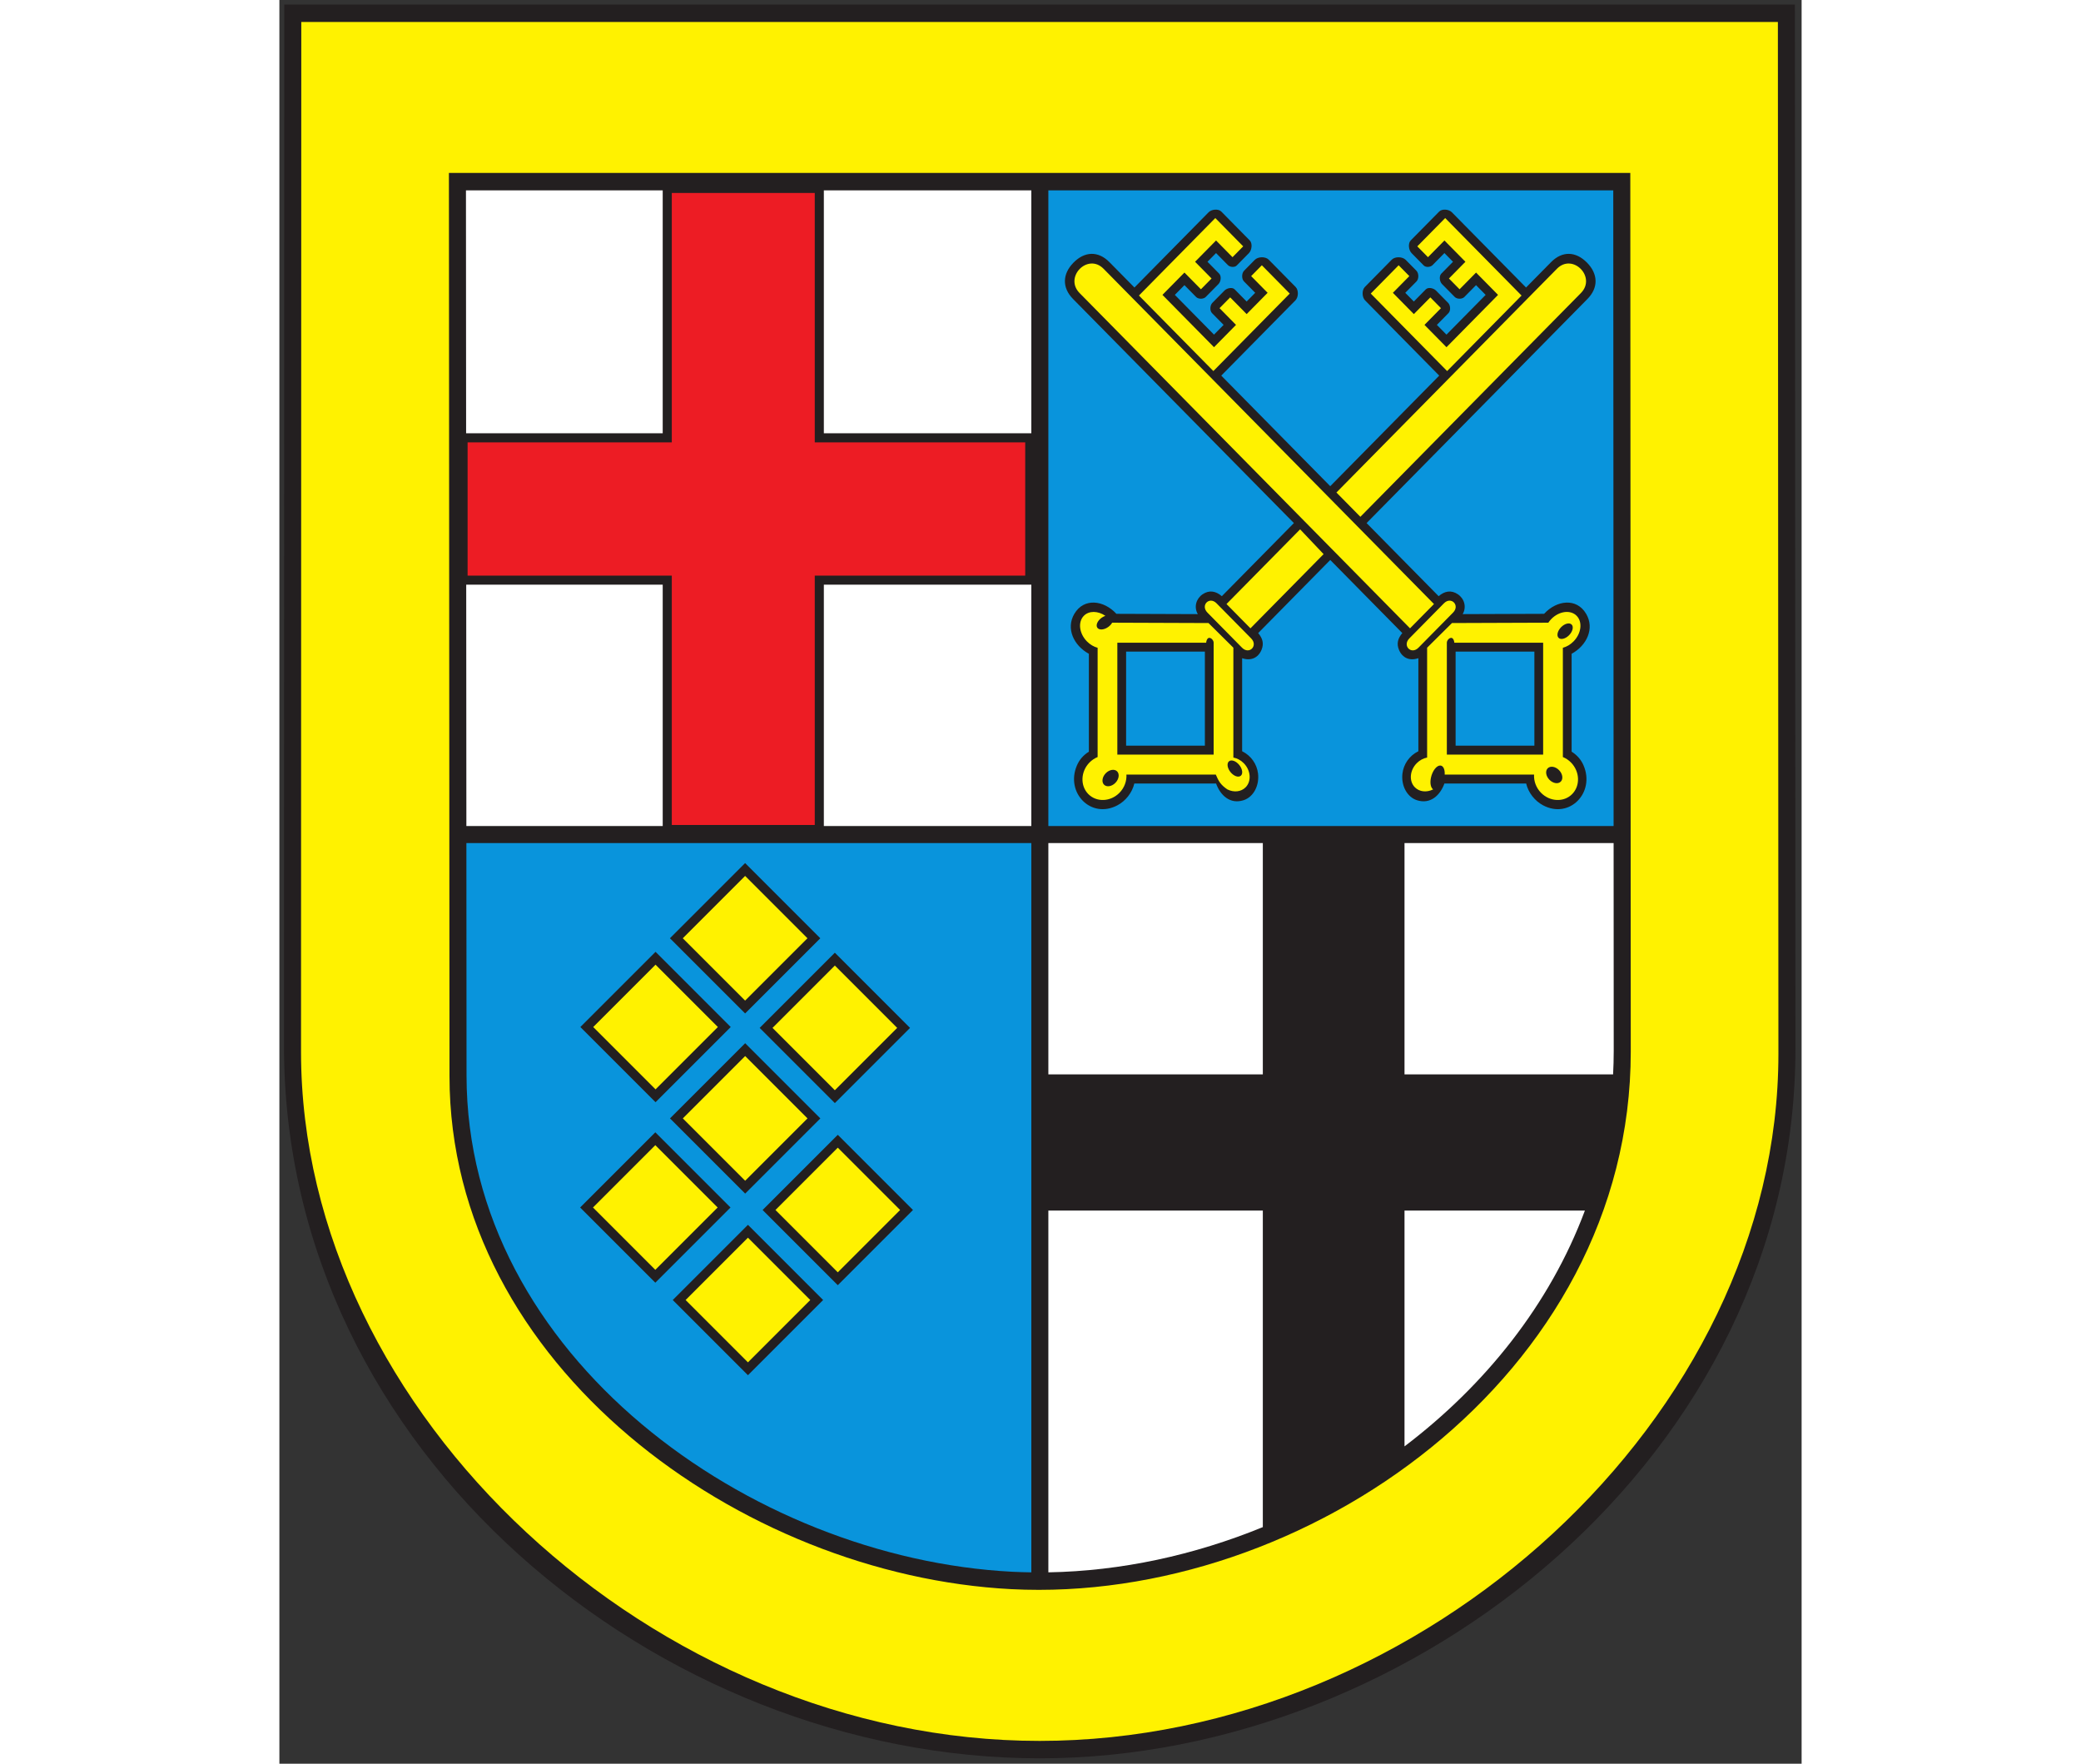
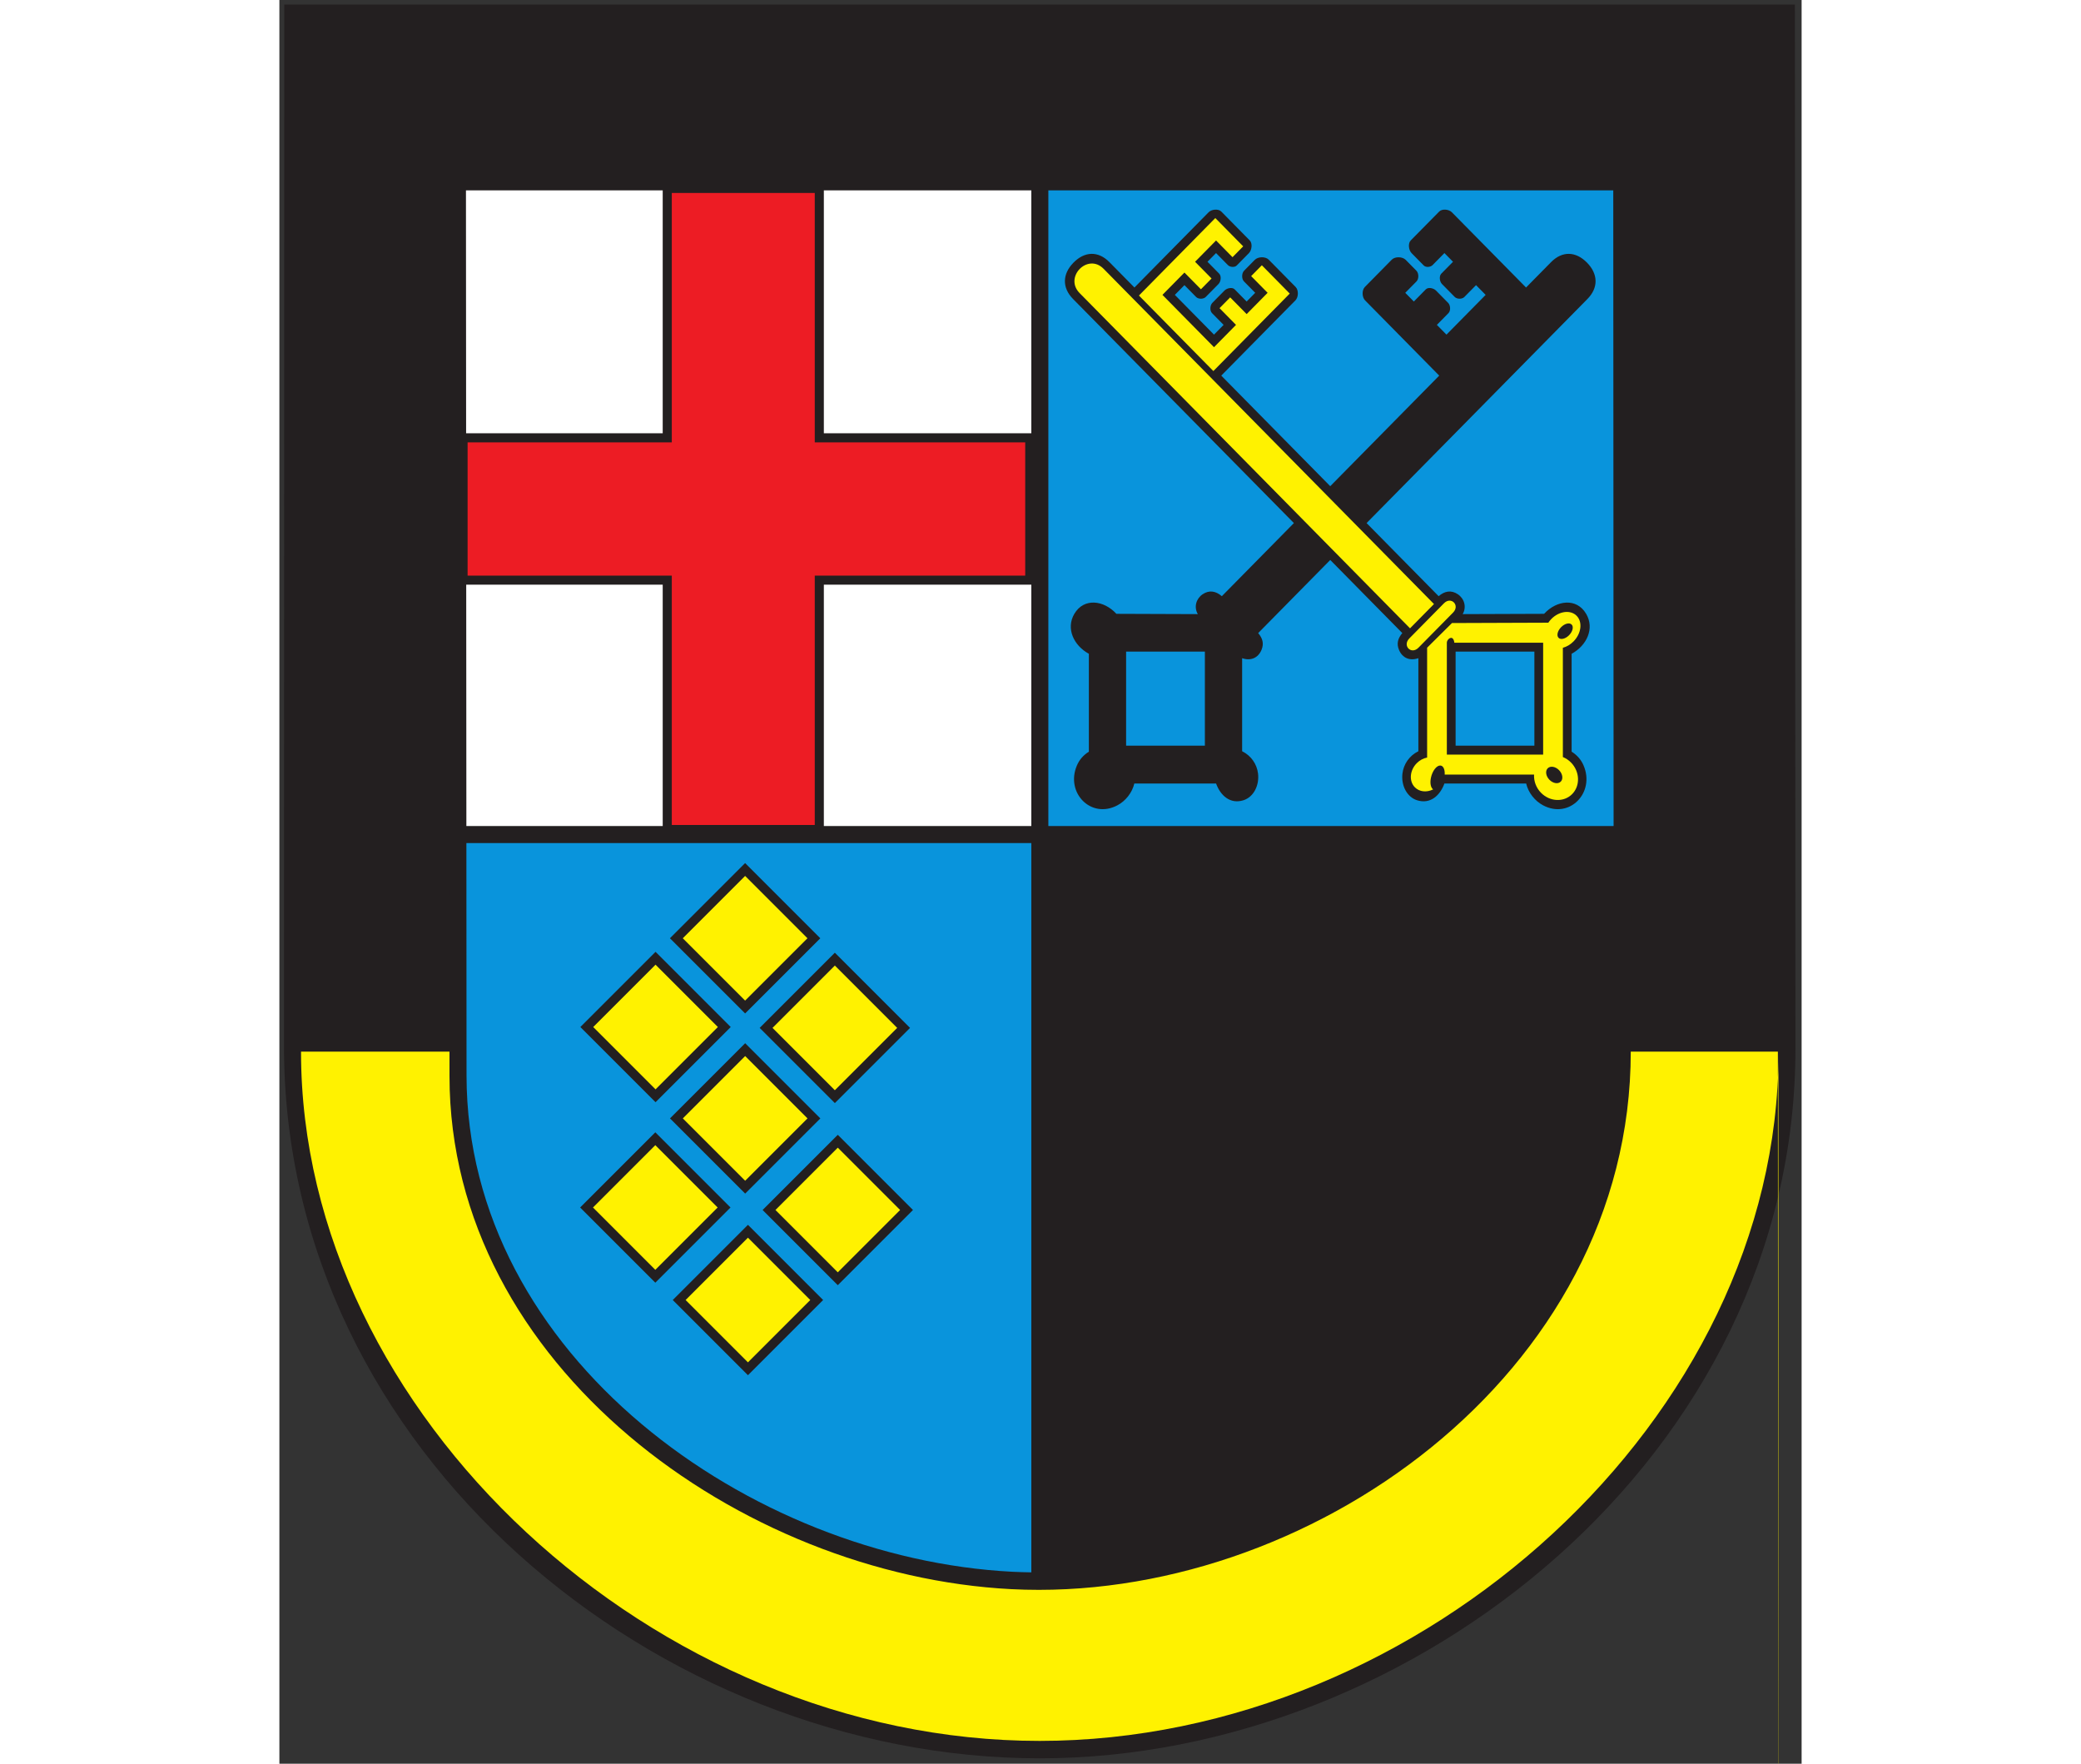
<svg xmlns="http://www.w3.org/2000/svg" height="250" id="svg2" preserveAspectRatio="xMidYMid meet" version="1.1" viewBox="0 0 328 380" width="295" xml:space="preserve">
  <rect x="0" y="0" width="328" height="380" fill="#333333" stroke="none" />
  <defs id="defs6" />
  <g id="g10" transform="matrix(1.333,0,0,-1.333,0,380)">
    <g id="g12" transform="scale(0.1)">
      <path d="M 2450.65,1156.44 C 2451,499.352 1834.52,8.516 1228.82,8.691 612.957,8.867 7.273,502.598 7.445,1159.89 l 0.434,1683.45 H 2449.77 l 0.88,-1686.9" id="path14" style="fill:#231f20;fill-opacity:1;fill-rule:evenodd;stroke:none" />
-       <path d="M 2423.11,1147.48 C 2423.42,561.711 1849.95,36.852 1228.83,36.852 607.715,36.852 34.828,565.164 34.98,1150.94 l 0.43,1664.24 H 2422.25 l 0.86,-1667.7" id="path16" style="fill:#fff200;fill-opacity:1;fill-rule:evenodd;stroke:none" />
+       <path d="M 2423.11,1147.48 C 2423.42,561.711 1849.95,36.852 1228.83,36.852 607.715,36.852 34.828,565.164 34.98,1150.94 H 2422.25 l 0.86,-1667.7" id="path16" style="fill:#fff200;fill-opacity:1;fill-rule:evenodd;stroke:none" />
      <path d="M 2184.43,1151.15 C 2184.7,627.691 1657.75,257.691 1183.02,282.129 746.379,304.609 275.277,643.27 274.977,1111.2 l -0.946,1460 H 2183.69 l 0.74,-1420.05" id="path18" style="fill:#231f20;fill-opacity:1;fill-rule:evenodd;stroke:none" />
      <path d="M 507.285,1190.71 608.043,1291.47 708.801,1190.71 608.043,1089.95 Z M 652.074,1334.18 752.832,1434.94 853.59,1334.18 752.832,1233.43 Z M 797.133,1189.3 897.891,1290.06 998.648,1189.3 897.891,1088.55 Z M 801.887,894.973 902.645,995.73 1003.4,894.973 902.645,794.215 Z M 652.164,1043.02 752.922,1143.78 853.68,1043.02 752.922,942.262 Z M 506.922,899.008 607.68,999.766 708.438,899.008 607.68,798.246 Z M 656.648,749.465 757.406,850.223 858.16,749.465 757.406,648.707 656.648,749.465" id="path20" style="fill:#fff200;fill-opacity:1;fill-rule:evenodd;stroke:none" />
      <path d="M 634.32,2538.78 H 865.418 V 2135.72 H 1205.61 V 1920.34 H 865.418 V 1517.28 H 634.32 v 403.06 H 304.238 v 215.38 H 634.32 v 403.06" id="path22" style="fill:#ed1c24;fill-opacity:1;fill-rule:evenodd;stroke:none" />
      <path d="M 1215.47,1488.02 H 302.277 l 0.243,-375.48 c 0.293,-453.899 459.179,-780.481 881.92,-802.286 10.33,-0.531 20.67,-0.809 31.03,-0.961 z M 635.875,749.465 757.406,870.992 878.938,749.465 757.406,627.934 Z M 781.117,894.973 902.645,1016.5 1024.17,894.973 902.645,773.441 Z M 486.152,899.008 607.68,1020.54 729.215,899.008 607.68,777.477 Z M 631.391,1043.02 752.922,1164.55 874.453,1043.02 752.922,921.488 Z M 776.359,1189.3 897.891,1310.83 1019.42,1189.3 897.891,1067.77 Z M 631.301,1334.18 752.832,1455.71 874.363,1334.18 752.832,1212.65 Z M 486.516,1190.71 608.043,1312.24 729.57,1190.71 608.043,1069.18 486.516,1190.71" id="path24" style="fill:#0994dc;fill-opacity:1;fill-rule:evenodd;stroke:none" />
      <path d="m 1243.01,1515.57 h 913.69 l -0.54,1027.48 H 1243.01 V 1515.57" id="path26" style="fill:#0994dc;fill-opacity:1;fill-rule:evenodd;stroke:none" />
-       <path d="M 1818.71,894.074 V 512.902 c 130.36,98.891 234.92,229.289 291.61,381.172 z M 1589.68,382.41 V 894.074 H 1243.01 V 309.313 c 117.3,1.992 235.72,27.683 346.67,73.097 z m 229.03,1105.61 v -373.89 h 337.17 c 0.62,12.41 1.01,24.89 1.01,37.47 l -0.18,336.42 z m -229.03,-373.89 v 373.89 h -346.67 v -373.89 h 346.67" id="path28" style="fill:#ffffff;fill-opacity:1;fill-rule:evenodd;stroke:none" />
      <path d="m 880.105,1515.57 h 335.365 v 390.09 H 880.105 Z m -577.847,0 h 317.375 v 390.09 H 302.004 Z m 913.212,634.84 v 392.64 H 880.105 V 2150.41 Z M 619.633,2543.05 H 301.59 l 0.254,-392.64 h 317.789 v 392.64" id="path30" style="fill:#ffffff;fill-opacity:1;fill-rule:evenodd;stroke:none" />
      <path d="m 1496.02,1645.43 h -127.33 l 0.01,152.09 127.32,-0.02 z m 405.3,0 h 127.32 v 152.09 l -127.33,-0.02 z m -60.22,-8.97 v 150.42 c -13.75,-4.84 -25.85,0.28 -31.32,13.42 -4.23,10.16 -1.78,18.63 5.37,27.16 l -116.48,118.18 -116.48,-118.18 c 7.15,-8.53 9.59,-17 5.36,-27.16 -5.46,-13.14 -17.57,-18.26 -31.32,-13.42 v -150.42 c 14.6,-7.16 23.88,-20.86 25.72,-36.05 2.28,-18.87 -6.99,-37.96 -23.65,-43.18 -21.57,-6.76 -37.21,7.86 -44.2,27.1 l -132.13,0.01 c -3.46,-14.75 -13.95,-28.13 -27.17,-35.18 -21.46,-11.46 -42.6,-6.35 -56.01,7.12 -13.4,13.47 -19.07,35.29 -9.59,57.28 3.75,8.72 9.85,16.27 19.28,22.21 v 158.21 c -24.37,13.29 -37.47,40.79 -23.5,64.54 15.47,26.33 47.67,22.19 68.01,0.06 l 131.58,-0.48 c -6.81,11.86 -2.34,25.27 7.85,32.12 10.57,7.1 21.21,5.31 31.01,-3.15 l 116.48,118.18 -356.95,362.16 c -18.16,18.42 -17.24,40.62 0.74,58.86 17.96,18.23 39.85,19.18 58.01,0.75 l 40.45,-41.04 119.87,121.61 c 4.85,4.93 15.72,6.05 20.58,1.12 l 45.9,-46.57 c 4.79,-4.87 3.44,-15.75 -1.36,-20.61 l -19.67,-19.96 c -3.35,-3.4 -10.84,-2.79 -14.19,0.6 l -19.22,19.5 -13.86,-14.07 18.92,-19.19 c 3.91,-3.97 2.78,-12.84 -1.13,-16.81 l -20.57,-20.87 c -3.66,-3.71 -11.87,-3.81 -15.53,-0.09 l -18.92,19.19 -15.52,-15.75 63.32,-64.24 15.52,15.75 -18.76,19.04 c -3.84,3.9 -3.31,12.62 0.53,16.52 l 19.68,19.96 c 3.89,3.95 12.52,5.84 16.41,1.9 l 19.37,-19.65 13.86,14.07 -18.17,18.43 c -4.01,4.07 -3.86,13.2 0.16,17.27 l 17.28,17.54 c 5.31,5.39 17.24,5.71 22.55,0.32 l 43.52,-44.15 c 5.03,-5.1 4.67,-16.54 -0.35,-21.63 l -119.87,-121.62 176.16,-178.73 176.16,178.73 -119.87,121.62 c -5.03,5.09 -5.38,16.53 -0.35,21.63 l 43.51,44.15 c 5.31,5.39 17.24,5.07 22.56,-0.32 l 17.28,-17.54 c 4.01,-4.07 4.17,-13.2 0.15,-17.27 l -18.17,-18.43 13.86,-14.07 19.37,19.65 c 3.9,3.95 12.53,2.05 16.42,-1.9 l 19.67,-19.96 c 3.84,-3.9 4.38,-12.62 0.54,-16.52 l -18.76,-19.04 15.51,-15.75 63.32,64.24 -15.52,15.75 -18.92,-19.19 c -3.66,-3.72 -11.87,-3.62 -15.53,0.09 l -20.57,20.87 c -3.91,3.97 -5.03,12.83 -1.12,16.81 l 18.91,19.19 -13.87,14.07 -19.21,-19.5 c -3.35,-3.4 -10.84,-4 -14.18,-0.6 l -19.67,19.96 c -4.8,4.86 -6.17,15.74 -1.37,20.61 l 45.91,46.57 c 4.85,4.93 15.72,3.81 20.57,-1.12 l 119.88,-121.61 40.45,41.04 c 18.16,18.43 40.05,17.48 58.01,-0.75 17.98,-18.24 18.89,-40.44 0.74,-58.86 l -356.96,-362.16 116.48,-118.18 c 9.8,8.46 20.44,10.25 31.02,3.15 10.19,-6.85 14.65,-20.25 7.85,-32.12 l 131.58,0.48 c 20.33,22.13 52.53,26.27 68.01,-0.06 13.96,-23.75 0.86,-51.25 -23.5,-64.54 v -158.21 c 9.42,-5.94 15.52,-13.49 19.28,-22.21 9.47,-21.99 3.81,-43.81 -9.59,-57.28 -13.41,-13.47 -34.55,-18.58 -56.02,-7.12 -13.21,7.05 -23.71,20.43 -27.17,35.18 l -132.13,-0.01 c -6.98,-19.24 -22.62,-33.86 -44.19,-27.1 -16.66,5.22 -25.94,24.31 -23.65,43.18 1.84,15.19 11.11,28.89 25.71,36.05" id="path32" style="fill:#231f20;fill-opacity:1;fill-rule:evenodd;stroke:none" />
-       <path d="m 1764.15,2376.2 123.45,-125.24 120.31,122.06 -123.45,125.25 -45.08,-45.74 17.27,-17.52 26.6,26.99 33.91,-34.4 -26.64,-27.03 17.19,-17.44 26.64,27.03 35.56,-36.08 -83.36,-84.57 -35.56,36.08 26.64,27.03 -17.18,17.43 -26.65,-27.02 -33.89,34.4 26.6,26.99 -17.27,17.53 z m -16.78,-360.81 356.5,361.69 c 25.43,25.8 -13.28,65.08 -38.71,39.28 l -356.5,-361.7 z m -97.41,-20.28 -118.98,-120.71 38.72,-39.28 118.23,119.96 z m -79.12,-176.31 -55.95,56.76 c -11.64,11.81 -26.41,-3.17 -14.76,-14.98 l 55.94,-56.77 c 11.65,-11.81 26.41,3.18 14.77,14.99 z m -248.2,-191.71 c -4.74,-1.93 -9.23,-4.87 -13.12,-8.81 -14.38,-14.6 -15.26,-37.53 -1.95,-51.03 13.32,-13.51 35.91,-12.62 50.3,1.97 8.13,8.24 11.94,19.14 11.33,29.49 h 144.47 c 4.52,-10.48 7.6,-16.38 18.63,-23.9 10.27,-5.16 22.13,-4.2 29.58,3.37 9.74,9.88 8.39,27.37 -3,38.93 -4.88,4.95 -10.84,8.03 -16.82,9.16 l 0.01,177.54 -40.2,39.85 -155.73,0.57 c 0,0 0,0 0,0 -1.39,-2.52 -3.64,-5.02 -6.55,-7.06 -6.77,-4.74 -14.62,-5.21 -17.46,-1.04 -2.84,4.17 0.37,11.46 7.15,16.2 1.92,1.35 3.93,2.35 5.9,3 -11.93,8.17 -26.43,8.56 -34.81,0.06 -9.86,-10 -7.6,-28.62 5.03,-41.44 5.12,-5.2 11.19,-8.66 17.24,-10.28 z m 187.54,3.96 0.01,180.83 c 0,3.54 -3.55,7.86 -7.03,7.86 -3.09,0 -4.87,-4.33 -5.07,-7.86 l -143.56,0.01 -0.01,-180.83 z m -156,-27.16 c -4.25,4.31 -12.48,3 -18.31,-2.91 -5.83,-5.91 -7.12,-14.26 -2.87,-18.57 4.26,-4.32 12.48,-3.02 18.31,2.91 5.84,5.91 7.12,14.25 2.87,18.57 z m 183.37,-1.3 c 5.27,-6.41 12.71,-9 16.54,-5.75 3.85,3.24 2.68,11.12 -2.6,17.55 -5.27,6.41 -12.7,8.99 -16.54,5.75 -3.84,-3.25 -2.67,-11.13 2.6,-17.55" id="path34" style="fill:#fff200;fill-opacity:1;fill-rule:evenodd;stroke:none" />
      <path d="m 2071.89,1837.03 c 5.82,5.9 13.45,7.8 16.99,4.21 3.53,-3.59 1.67,-11.33 -4.15,-17.24 -5.82,-5.9 -13.46,-7.79 -17,-4.21 -3.53,3.59 -1.67,11.33 4.16,17.24 z m -21.73,-228.16 c 4.25,4.31 12.47,3.01 18.3,-2.91 5.84,-5.91 7.12,-14.26 2.87,-18.57 -4.26,-4.32 -12.48,-3.01 -18.31,2.91 -5.83,5.91 -7.12,14.26 -2.86,18.57 z m -163.01,22.18 -0.01,180.83 c 0,3.54 3.55,7.86 7.04,7.86 3.08,0 4.87,-4.33 5.07,-7.86 l 143.56,0.01 v -180.83 z m 187.55,-3.96 c 4.73,-1.93 9.23,-4.87 13.11,-8.81 14.39,-14.6 15.26,-37.53 1.95,-51.03 -13.31,-13.51 -35.91,-12.62 -50.3,1.97 -8.12,8.24 -11.94,19.14 -11.33,29.49 h -144.46 c 0.53,8.36 -2.32,14.59 -7.25,14.67 -5.91,0.08 -12.63,-8.71 -14.96,-19.58 -1.91,-8.87 -0.3,-16.45 3.57,-18.99 -10.26,-5.16 -22.12,-4.2 -29.58,3.37 -9.74,9.87 -8.39,27.37 3.01,38.93 4.88,4.95 10.84,8.03 16.81,9.16 v 177.54 l 40.19,39.85 155.73,0.57 c 1.41,2.11 3.06,4.15 4.93,6.06 12.64,12.81 30.99,15.1 40.84,5.1 9.87,-10.01 7.61,-28.62 -5.03,-41.44 -5.12,-5.2 -11.19,-8.66 -17.24,-10.28 z m -781.24,749.99 c -25.42,25.8 13.29,65.08 38.72,39.28 l 534.17,-541.96 -38.71,-39.28 z m 339.72,-0.88 -123.45,-125.24 -120.3,122.06 123.44,125.25 45.08,-45.74 -17.27,-17.52 -26.6,26.99 -33.91,-34.4 26.64,-27.03 -17.18,-17.44 -26.65,27.03 -35.56,-36.08 83.36,-84.57 35.56,36.08 -26.64,27.03 17.19,17.43 26.64,-27.02 33.9,34.4 -26.61,26.99 17.28,17.53 z m 193.31,-557.4 55.94,56.76 c 11.65,11.81 26.42,-3.17 14.78,-14.98 l -55.95,-56.77 c -11.65,-11.81 -26.41,3.18 -14.77,14.99" id="path36" style="fill:#fff200;fill-opacity:1;fill-rule:evenodd;stroke:none" />
    </g>
  </g>
</svg>